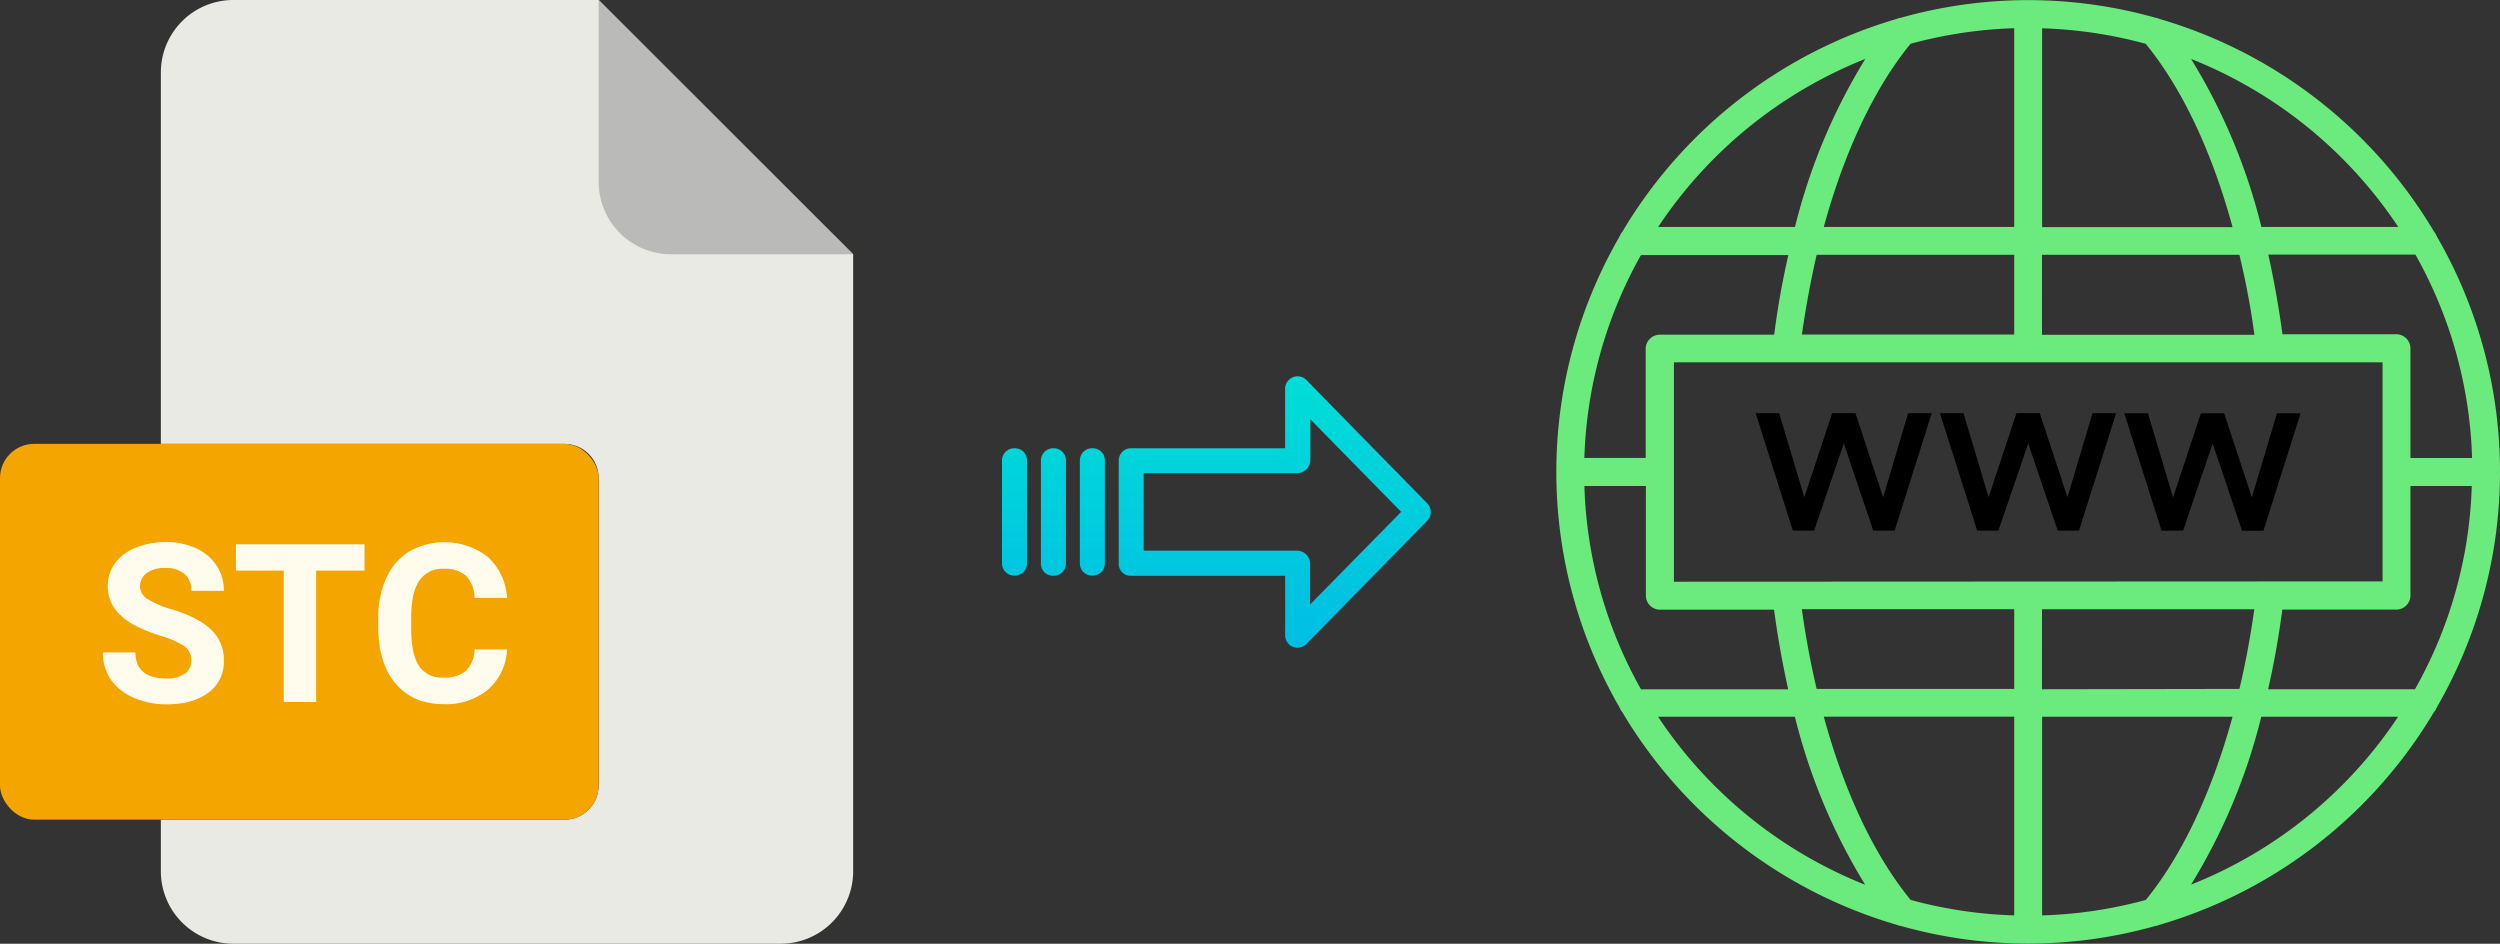
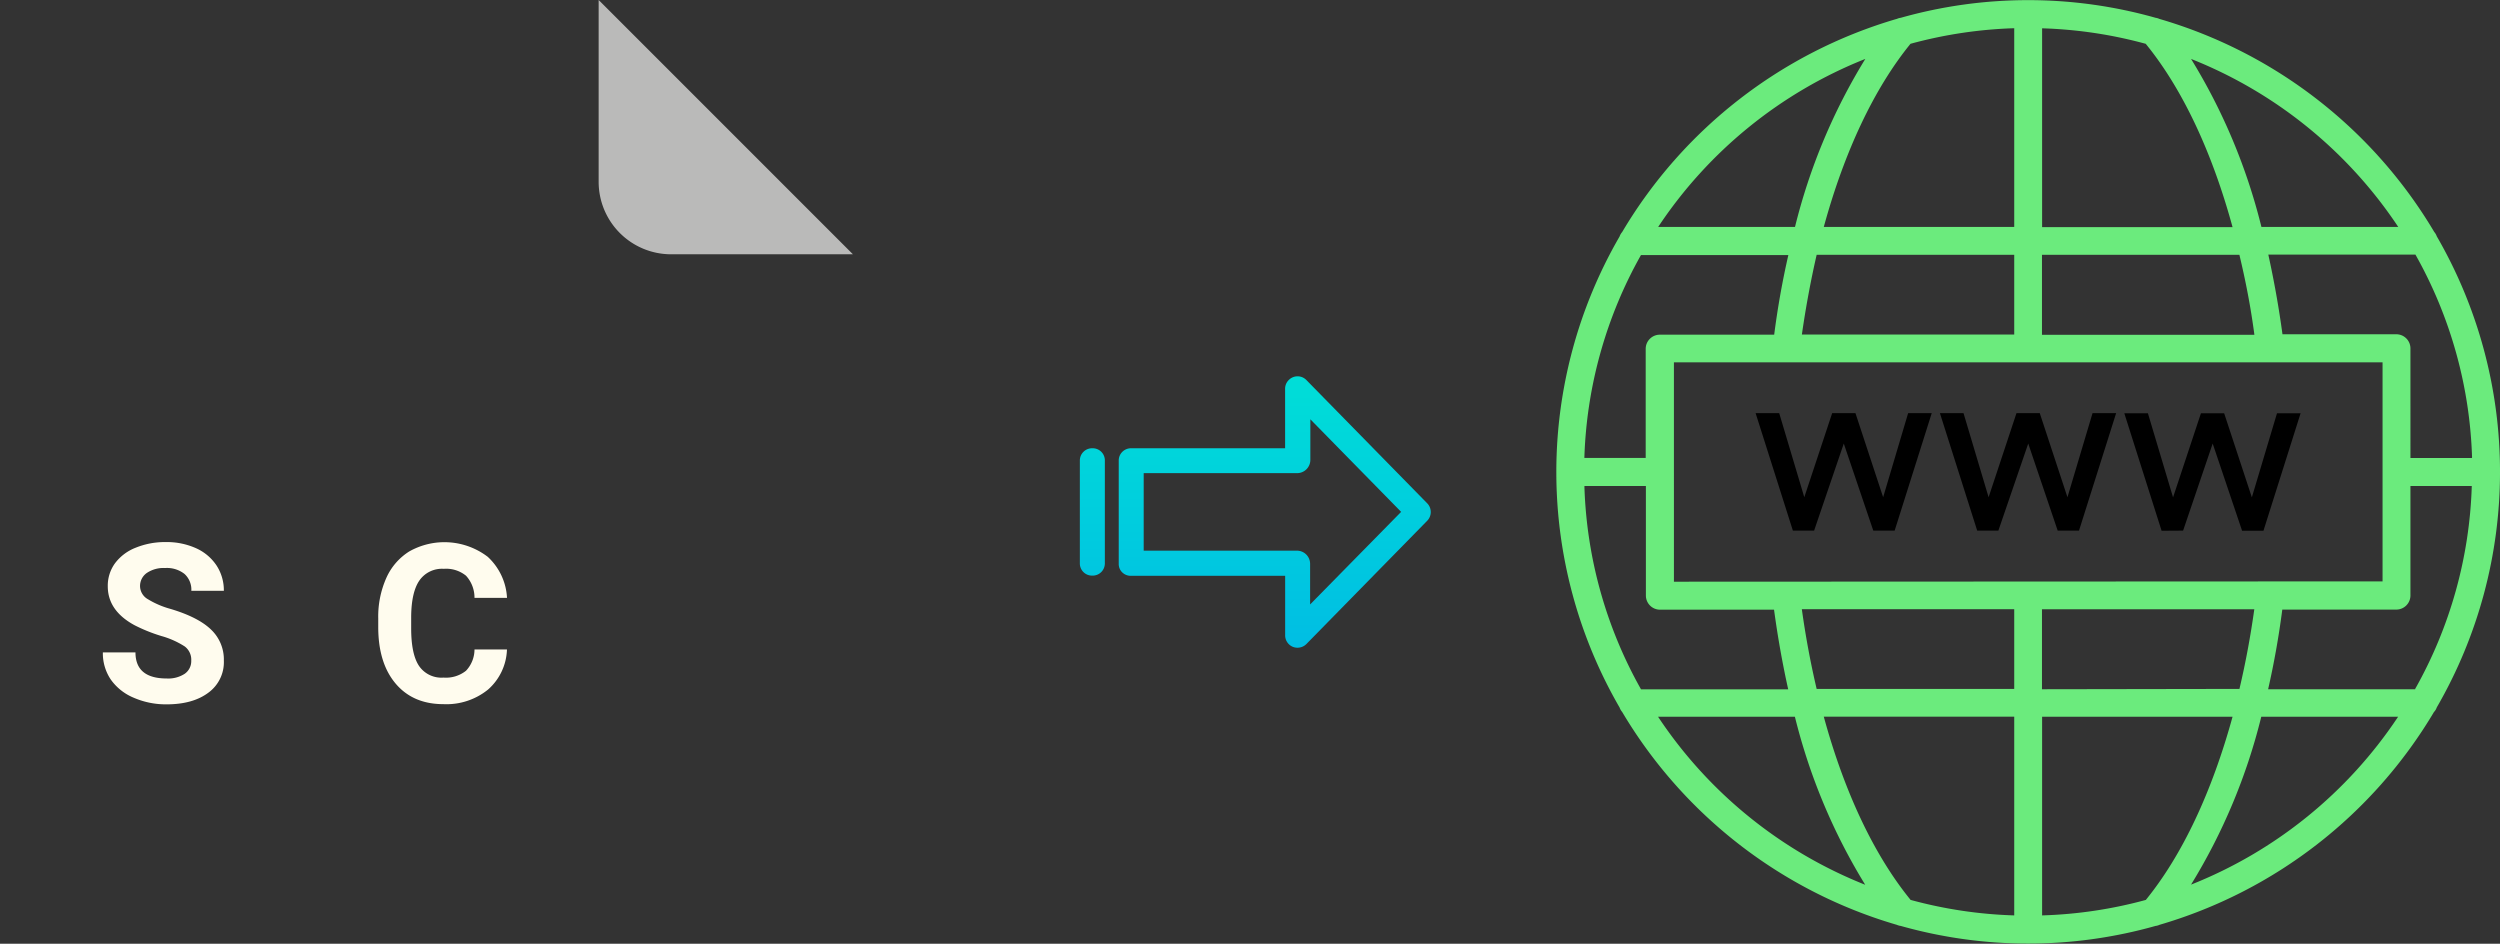
<svg xmlns="http://www.w3.org/2000/svg" xmlns:xlink="http://www.w3.org/1999/xlink" viewBox="0 0 529.82 200">
  <rect x="0" y="0" width="529.82" height="200" fill="#333333" stroke="none" />
  <defs>
    <style>.cls-1{fill:#eaeae4;}.cls-2{fill:#babab9;}.cls-3{fill:#f4a500;}.cls-4{fill:#fffcee;}.cls-5{fill:#6beb7d;}.cls-6{fill:url(#linear-gradient);}.cls-7{fill:url(#linear-gradient-2);}.cls-8{fill:url(#linear-gradient-3);}.cls-9{fill:url(#linear-gradient-4);}</style>
    <linearGradient id="linear-gradient" x1="270.14" y1="134.94" x2="270.14" y2="15.74" gradientTransform="matrix(1, 0, 0, -1, 0, 184.59)" gradientUnits="userSpaceOnUse">
      <stop offset="0" stop-color="#00efd1" />
      <stop offset="1" stop-color="#00acea" />
    </linearGradient>
    <linearGradient id="linear-gradient-2" x1="231.49" y1="134.94" x2="231.49" y2="15.74" xlink:href="#linear-gradient" />
    <linearGradient id="linear-gradient-3" x1="223.24" y1="134.94" x2="223.24" y2="15.74" xlink:href="#linear-gradient" />
    <linearGradient id="linear-gradient-4" x1="215" y1="134.94" x2="215" y2="15.74" xlink:href="#linear-gradient" />
  </defs>
  <title>stc to webp</title>
  <g id="Layer_2" data-name="Layer 2">
    <g id="Layer_2-2" data-name="Layer 2">
-       <path class="cls-1" d="M119.62,173.71H34.09v10.93A15.36,15.36,0,0,0,49.45,200h116a15.37,15.37,0,0,0,15.36-15.36V53.89L126.87,0H49.45A15.36,15.36,0,0,0,34.09,15.36V94.07h85.53a7.25,7.25,0,0,1,7.25,7.24h0v65.16A7.25,7.25,0,0,1,119.62,173.71Z" />
      <path class="cls-2" d="M180.76,53.89,126.87,0V38.53a15.36,15.36,0,0,0,15.36,15.36h38.53Z" />
-       <rect class="cls-3" y="94.07" width="126.87" height="79.64" rx="7.24" />
      <path class="cls-4" d="M21.8,138.26h6.91q0,5.52,6.61,5.53a6.39,6.39,0,0,0,3.83-1A3.26,3.26,0,0,0,40.53,140a3.51,3.51,0,0,0-1.38-3,18.19,18.19,0,0,0-4.95-2.21,34.72,34.72,0,0,1-5.67-2.28q-5.7-3.08-5.69-8.29a8.07,8.07,0,0,1,1.52-4.83,10,10,0,0,1,4.38-3.31,16.47,16.47,0,0,1,6.42-1.2,15.09,15.09,0,0,1,6.38,1.3,10.2,10.2,0,0,1,4.35,3.66,9.62,9.62,0,0,1,1.55,5.37H40.55a4.52,4.52,0,0,0-1.44-3.57A6,6,0,0,0,35,120.38a6.34,6.34,0,0,0-3.92,1.07,3.37,3.37,0,0,0-1.4,2.81A3.24,3.24,0,0,0,31.36,127a18.65,18.65,0,0,0,4.83,2.06q5.88,1.77,8.56,4.39A8.72,8.72,0,0,1,47.44,140a8,8,0,0,1-3.28,6.8c-2.19,1.64-5.14,2.47-8.84,2.47a17.06,17.06,0,0,1-7-1.41A11.17,11.17,0,0,1,23.47,144,9.92,9.92,0,0,1,21.8,138.26Z" />
-       <path class="cls-4" d="M50,120.93v-5.58H77.25v5.58H67v27.84H60.13V120.93Z" />
      <path class="cls-4" d="M80.16,131a20.07,20.07,0,0,1,1.7-8.49,12.72,12.72,0,0,1,4.85-5.63A15.14,15.14,0,0,1,103.36,118a12.73,12.73,0,0,1,4.09,8.7h-6.89a6.89,6.89,0,0,0-1.8-4.69,6.66,6.66,0,0,0-4.71-1.46A5.82,5.82,0,0,0,88.9,123q-1.71,2.46-1.76,7.65v2.53q0,5.42,1.64,7.91A5.74,5.74,0,0,0,94,143.6a6.81,6.81,0,0,0,4.76-1.45,6.61,6.61,0,0,0,1.8-4.51h6.88a11.82,11.82,0,0,1-4,8.49,14,14,0,0,1-9.46,3.1q-6.43,0-10.11-4.33T80.16,133Z" />
    </g>
    <g id="Layer_8" data-name="Layer 8">
      <path class="cls-5" d="M515.88,150.85a2.9,2.9,0,0,0,.54-.93,99.67,99.67,0,0,0,0-99.84,2.9,2.9,0,0,0-.54-.93A100.4,100.4,0,0,0,457.61,4a2.69,2.69,0,0,0-.78-.23,99.3,99.3,0,0,0-54,0,2.83,2.83,0,0,0-.77.21,100.43,100.43,0,0,0-58.28,45.2,2.9,2.9,0,0,0-.54.93,99.62,99.62,0,0,0,0,99.84,2.9,2.9,0,0,0,.54.93A100.45,100.45,0,0,0,402,196a2.86,2.86,0,0,0,.82.23,99.34,99.34,0,0,0,54,0,2.76,2.76,0,0,0,.85-.24,100.4,100.4,0,0,0,58.2-45.17ZM432.78,194V151.9h40.36c-4.39,16-10.7,29.39-18.38,38.82A93.93,93.93,0,0,1,432.78,194Zm-27.89-3.31c-7.68-9.42-14-22.76-18.38-38.81h40.36V194A93.94,93.94,0,0,1,404.89,190.71ZM335.81,103h13v23.21a3,3,0,0,0,3,3h24.16c.78,5.78,1.79,11.43,3,16.88H347.78a93.39,93.39,0,0,1-12-43Zm12-48.94H379c-1.25,5.45-2.26,11.1-3,16.87H351.77a3,3,0,0,0-3,3V97.05h-13a93.43,93.43,0,0,1,12-43ZM426.87,6V48.1H386.51c4.39-16.05,10.7-29.39,18.38-38.82a94.46,94.46,0,0,1,22-3.3Zm27.89,3.31c7.68,9.42,14,22.76,18.38,38.82H432.78V6A93.94,93.94,0,0,1,454.76,9.29Zm69.08,87.76h-13V73.84a3,3,0,0,0-3-3H483.72c-.78-5.78-1.8-11.43-3-16.88h31.18a93.43,93.43,0,0,1,12,43Zm-12,49H480.68c1.24-5.46,2.26-11.11,3-16.88h24.16a3,3,0,0,0,3-3V103h13a93.39,93.39,0,0,1-12,43Zm-79.09,0V129.12h45c-.81,5.79-1.86,11.44-3.15,16.88Zm-78-22.79V76.79H504.93v46.42Zm123-52.32h-45V54h41.84C475.9,59.44,477,65.1,477.76,70.89ZM426.87,54V70.89h-45C382.7,65.1,383.75,59.45,385,54Zm-45,75.1h45V146H385c-1.28-5.43-2.33-11.08-3.14-16.88Zm82.46,58.4a125,125,0,0,0,14.9-35.61h29a94.5,94.5,0,0,1-43.92,35.6ZM508.26,48.1h-29a125.28,125.28,0,0,0-14.91-35.61A94.63,94.63,0,0,1,508.26,48.1ZM395.31,12.49a125,125,0,0,0-14.9,35.61h-29A94.66,94.66,0,0,1,395.3,12.49ZM351.39,151.9h29a125.26,125.26,0,0,0,14.9,35.61A94.66,94.66,0,0,1,351.39,151.9Z" />
      <path d="M399.09,105.38l-5.87-17.83h-4.93l-5.91,17.83-5.32-17.83h-5l7.9,24.9h4.5L390.75,94,397,112.45h4.53l7.86-24.9h-5Z" />
      <path d="M436.08,112.45h4.52l7.87-24.9h-5l-5.32,17.83-5.87-17.83h-4.93l-5.91,17.83-5.32-17.83h-5l7.9,24.9h4.49L429.84,94Z" />
      <path d="M462.66,112.45,468.93,94l6.23,18.48h4.53l7.87-24.9h-5l-5.33,17.83-5.87-17.83h-4.92l-5.91,17.83-5.33-17.83h-5l7.9,24.9Z" />
    </g>
    <g id="Layer_3" data-name="Layer 3">
      <path class="cls-6" d="M276.84,80.52a2.61,2.61,0,0,0-3.7,0,2.58,2.58,0,0,0-.79,1.9V95H239.74a2.6,2.6,0,0,0-2.65,2.54v22a2.46,2.46,0,0,0,.77,1.79,2.57,2.57,0,0,0,1.88.7h32.62v12.59a2.63,2.63,0,0,0,1.62,2.46,2.57,2.57,0,0,0,1,.19,2.64,2.64,0,0,0,1.89-.79l25.59-26.11a2.65,2.65,0,0,0,0-3.71Zm.81,47.58v-8.62a2.8,2.8,0,0,0-2.7-2.78H242.38V100.27H275a2.81,2.81,0,0,0,2.7-2.78V88.86l19.24,19.62Z" />
      <path class="cls-7" d="M231.5,95h0a2.59,2.59,0,0,0-2.65,2.54v0l0,21.89a2.58,2.58,0,0,0,2.59,2.56h.06a2.59,2.59,0,0,0,2.65-2.54v0l0-21.89A2.57,2.57,0,0,0,231.56,95Z" />
-       <path class="cls-8" d="M223.25,95h0a2.6,2.6,0,0,0-2.65,2.54v21.93a2.56,2.56,0,0,0,2.58,2.56h.07a2.6,2.6,0,0,0,2.65-2.54V97.52A2.56,2.56,0,0,0,223.32,95Z" />
-       <path class="cls-9" d="M215,95h0a2.59,2.59,0,0,0-2.65,2.54v0l0,21.89a2.58,2.58,0,0,0,2.59,2.56H215a2.59,2.59,0,0,0,2.65-2.54v0l0-21.89A2.57,2.57,0,0,0,215.07,95Z" />
    </g>
  </g>
</svg>